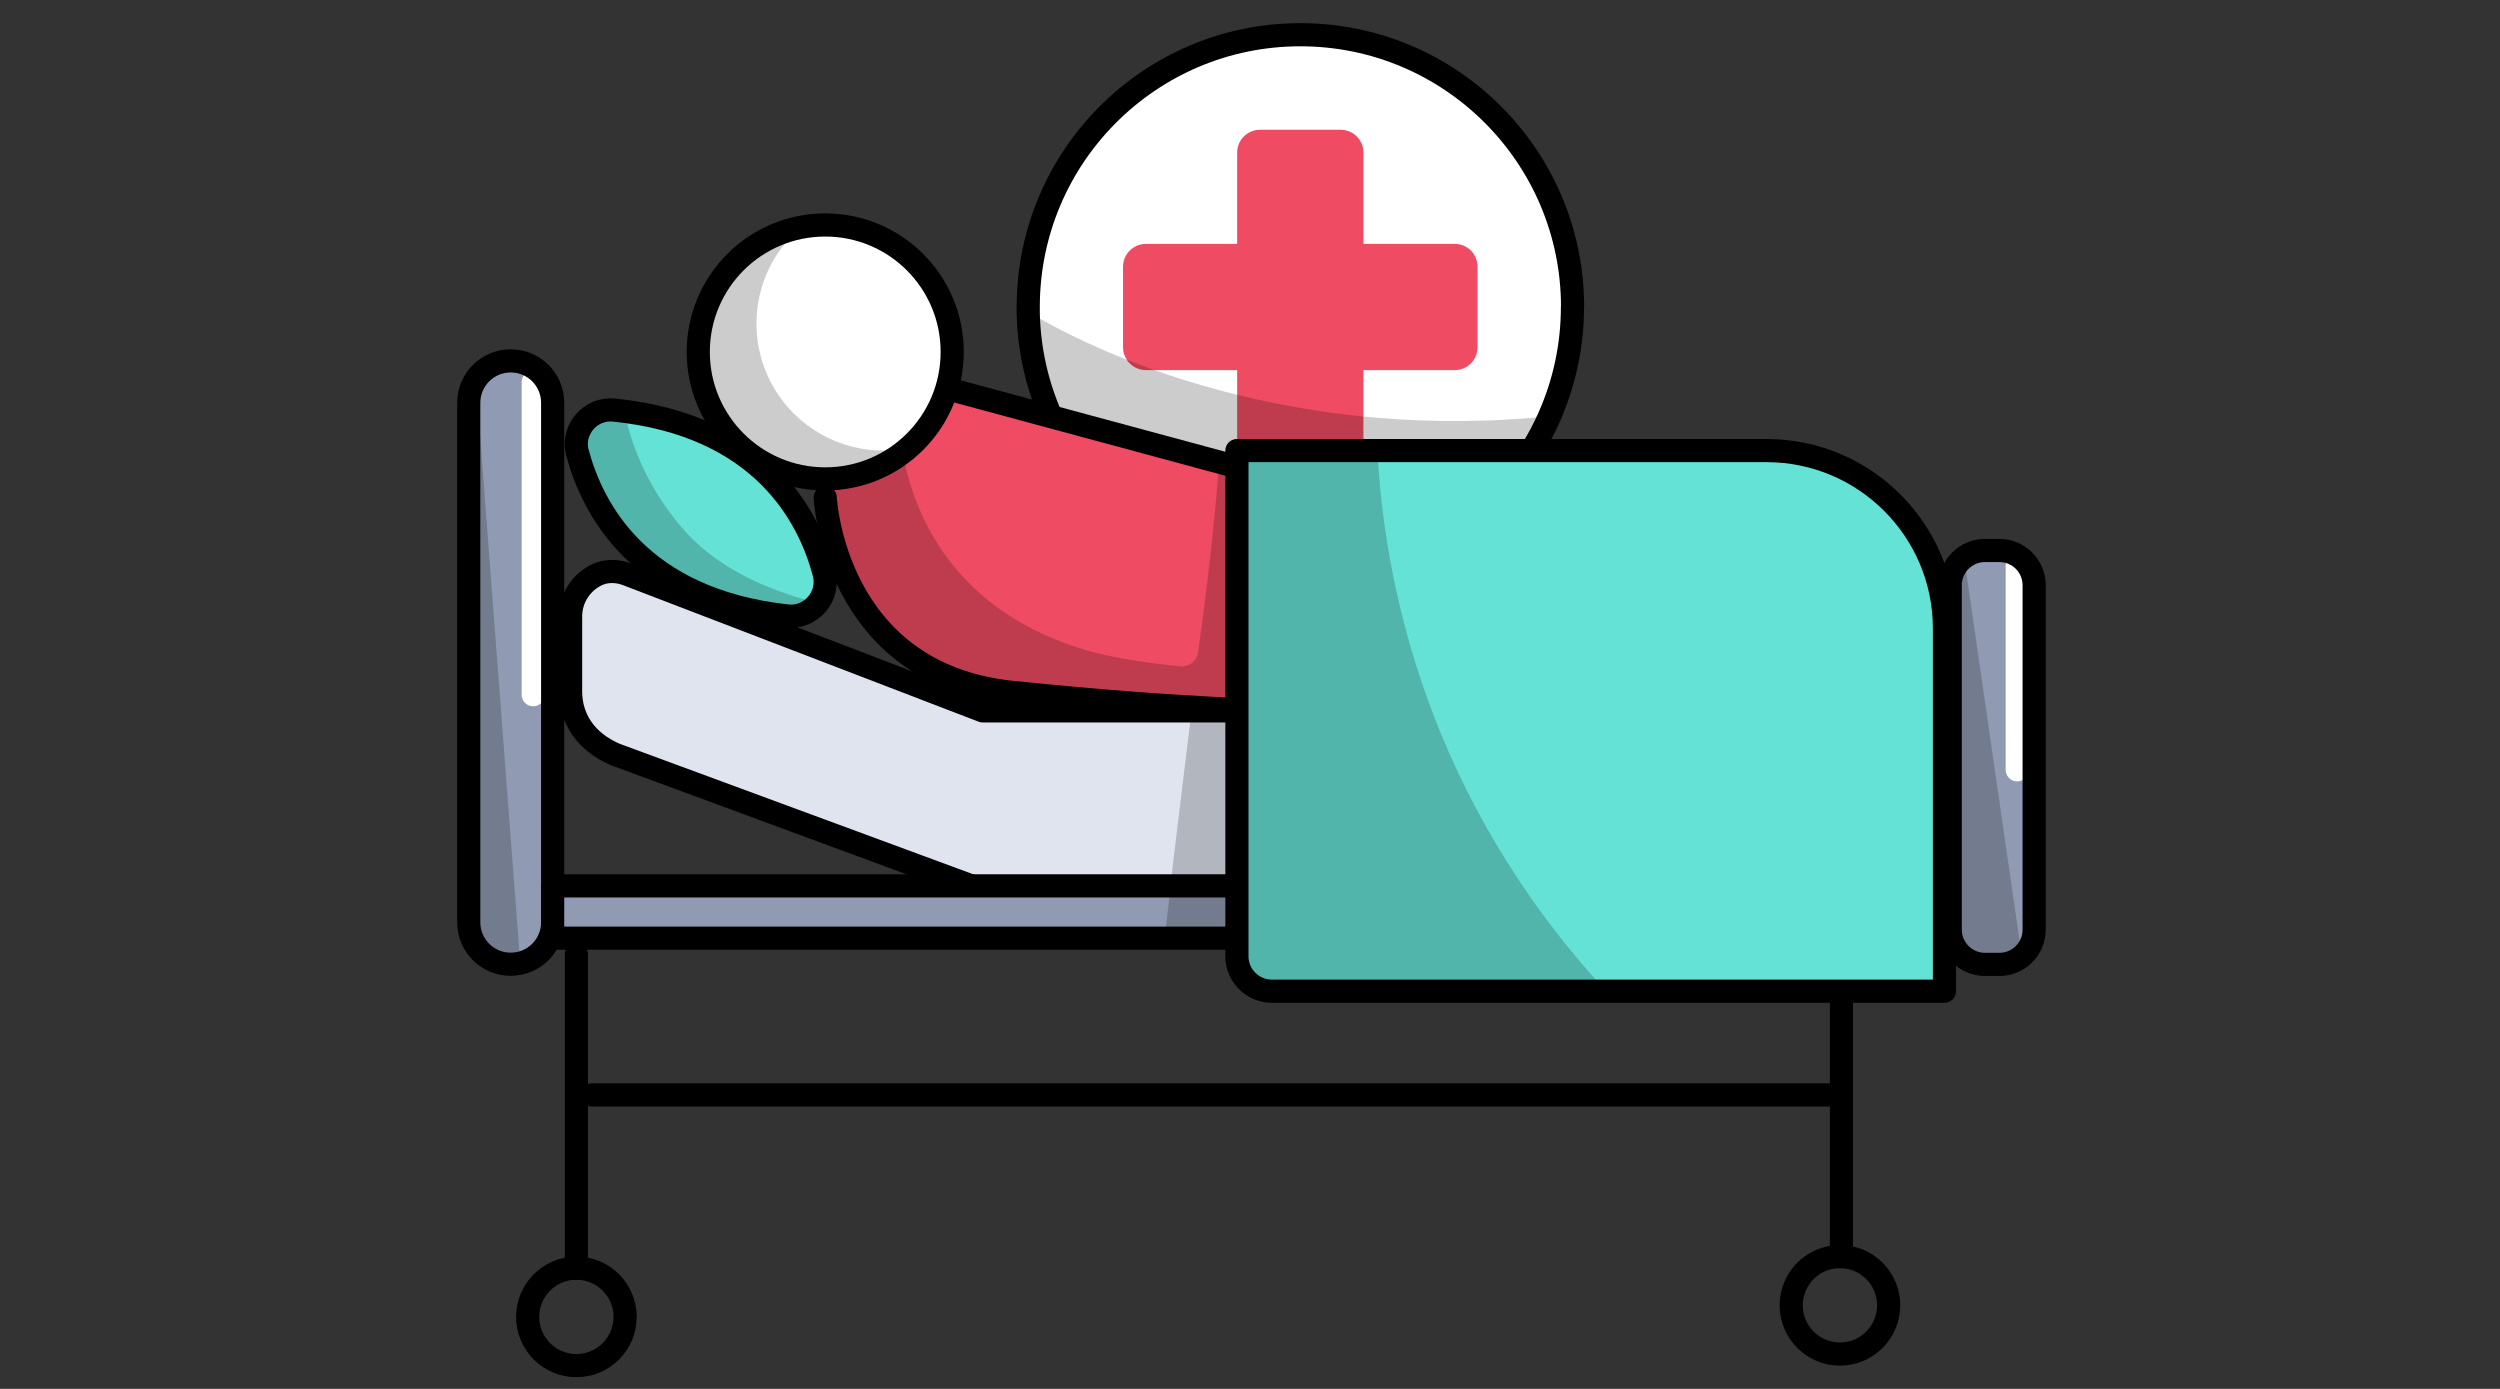
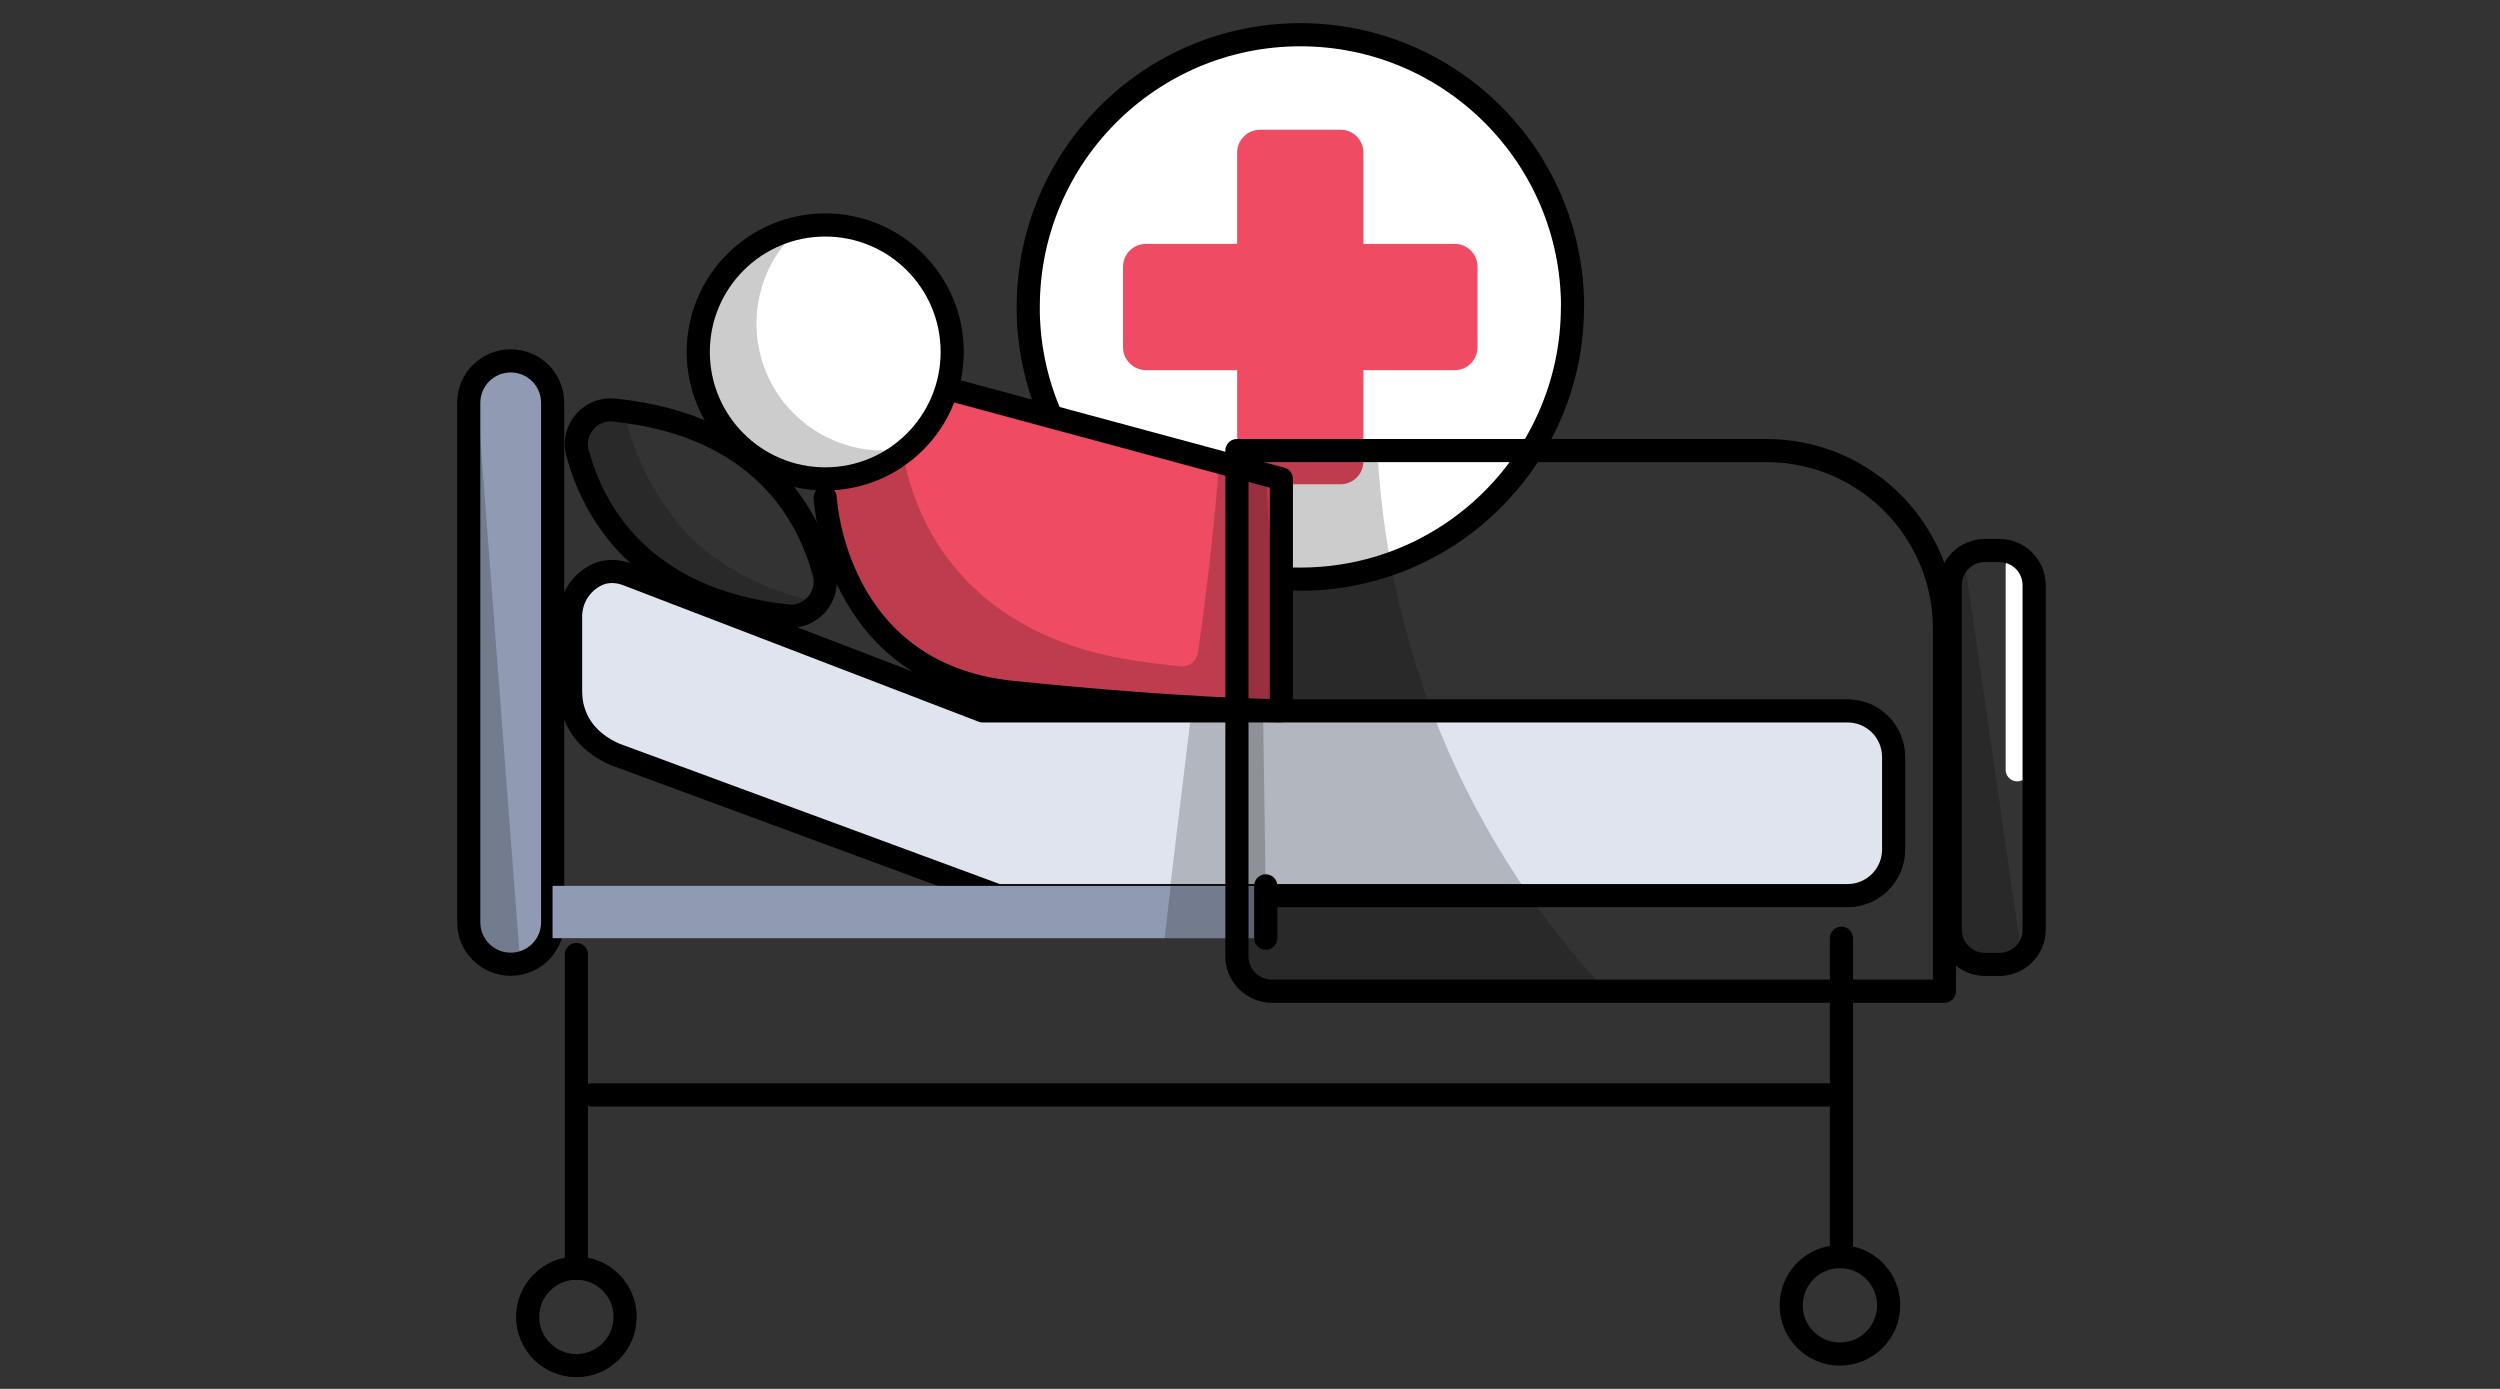
<svg xmlns="http://www.w3.org/2000/svg" width="216" height="120" viewBox="0 0 216 120" fill="none">
  <rect x="0" y="0" width="216" height="120" fill="#333333" stroke="none" />
  <g clip-path="url(#clip0_5120_256102)">
    <path d="M163.61 65.393V73.393C163.61 75.594 161.83 77.383 159.63 77.383H86.19L53.27 65.233C50.46 64.073 49.29 61.933 49.29 59.733V53.253C49.29 51.663 50.22 50.294 51.56 49.654C52.38 49.264 53.33 49.294 54.17 49.614L84.9 61.413H159.63C161.83 61.413 163.61 63.193 163.61 65.393Z" fill="#DFE4EE" />
    <path opacity="0.2" d="M109.35 76.544L107.47 77.384H101.01L102.95 61.414H109.13L109.35 76.544Z" fill="black" />
    <path d="M53.28 65.231L86.2 77.381H159.63C161.83 77.381 163.61 75.601 163.61 73.401V65.401C163.61 63.201 161.83 61.421 159.63 61.421H84.91L54.18 49.621C53.34 49.301 52.39 49.271 51.57 49.661C50.23 50.301 49.3 51.671 49.3 53.261V59.741C49.3 61.941 50.47 64.071 53.28 65.241V65.231Z" stroke="black" stroke-width="2" stroke-linecap="round" stroke-linejoin="round" />
    <path d="M135.86 26.52C135.86 29.91 135.14 33.12 133.85 36.03C130.2 44.29 121.94 50.04 112.34 50.04C99.53 50.04 89.11 39.79 88.84 27.04C88.84 26.87 88.84 26.69 88.84 26.52C88.84 13.53 99.37 3 112.35 3C125.33 3 135.87 13.53 135.87 26.52H135.86Z" fill="white" stroke="black" stroke-width="2" stroke-linecap="round" stroke-linejoin="round" />
    <path d="M127.66 23.051V30.001C127.66 31.091 126.78 31.981 125.68 31.981H117.8V39.851C117.8 40.951 116.92 41.841 115.82 41.841H108.87C107.78 41.841 106.89 40.951 106.89 39.851V31.981H99.02C97.92 31.981 97.03 31.091 97.03 30.001V23.051C97.03 21.951 97.92 21.071 99.02 21.071H106.89V13.191C106.89 12.091 107.78 11.211 108.87 11.211H115.82C116.92 11.211 117.8 12.091 117.8 13.191V21.071H125.68C126.78 21.071 127.66 21.951 127.66 23.051Z" fill="#EF4B63" />
-     <path opacity="0.2" d="M135.07 35.833C131.13 45.252 121.95 50.042 112.35 50.042C99.54 50.042 87.82 40.733 87.82 26.312C94.6 30.683 112.04 38.513 135.08 35.833H135.07Z" fill="black" />
    <path d="M47.74 34.81V79.69C47.74 81.4 46.55 82.84 44.95 83.21C44.68 83.28 44.41 83.31 44.12 83.31C42.12 83.31 40.5 81.69 40.5 79.69V34.81C40.5 34.07 40.73 33.38 41.11 32.8C41.24 32.6 41.39 32.42 41.56 32.25C42.21 31.59 43.12 31.18 44.12 31.18C46.12 31.18 47.74 32.81 47.74 34.81Z" fill="#909AB2" />
    <path opacity="0.2" d="M44.95 83.207C44.68 83.277 44.41 83.307 44.12 83.307C42.12 83.307 40.5 81.687 40.5 79.687V34.807C40.5 34.067 40.73 33.377 41.11 32.797L44.95 83.207Z" fill="black" />
-     <path d="M46.07 33.023V60.023" stroke="white" stroke-width="2" stroke-linecap="round" stroke-linejoin="round" />
    <path d="M44.13 31.18H44.12C42.121 31.18 40.5 32.8 40.5 34.8V79.69C40.5 81.689 42.121 83.31 44.12 83.31H44.13C46.129 83.31 47.75 81.689 47.75 79.69V34.8C47.75 32.8 46.129 31.18 44.13 31.18Z" stroke="black" stroke-width="2" stroke-linecap="round" stroke-linejoin="round" />
-     <path d="M175.74 50.562V80.312C175.74 81.233 175.33 82.052 174.68 82.593C174.16 83.043 173.48 83.312 172.74 83.312H171.5C169.84 83.312 168.5 81.972 168.5 80.312V50.562C168.5 49.583 168.97 48.712 169.7 48.163C170.2 47.782 170.82 47.562 171.5 47.562H172.74C174.4 47.562 175.74 48.903 175.74 50.562Z" fill="#909AB2" />
    <path d="M174.29 48.891V66.511" stroke="white" stroke-width="2" stroke-linecap="round" stroke-linejoin="round" />
    <path opacity="0.2" d="M174.68 82.594C174.16 83.044 173.48 83.314 172.74 83.314H171.5C169.84 83.314 168.5 81.974 168.5 80.314V50.564C168.5 49.584 168.97 48.714 169.7 48.164L174.68 82.594Z" fill="black" />
    <path d="M172.75 47.562H171.5C169.843 47.562 168.5 48.906 168.5 50.562V80.323C168.5 81.979 169.843 83.323 171.5 83.323H172.75C174.407 83.323 175.75 81.979 175.75 80.323V50.562C175.75 48.906 174.407 47.562 172.75 47.562Z" stroke="black" stroke-width="2" stroke-linecap="round" stroke-linejoin="round" />
    <path d="M49.8 82.469V109.569" stroke="black" stroke-width="2" stroke-linecap="round" stroke-linejoin="round" />
    <path d="M159.1 81.062V108.153" stroke="black" stroke-width="2" stroke-linecap="round" stroke-linejoin="round" />
    <path d="M51.1 94.602H159.1" stroke="black" stroke-width="2" stroke-linecap="round" stroke-linejoin="round" />
    <path d="M109.35 76.539H47.74V81.059H109.35V76.539Z" fill="#909AB2" />
    <path opacity="0.2" d="M109.35 76.539V81.059H100.62L101.15 76.539H109.35Z" fill="black" />
-     <path d="M109.36 76.539H47.75V81.059H109.36V76.539Z" stroke="black" stroke-width="2" stroke-linecap="round" stroke-linejoin="round" />
+     <path d="M109.36 76.539V81.059H109.36V76.539Z" stroke="black" stroke-width="2" stroke-linecap="round" stroke-linejoin="round" />
    <path d="M110.71 41.375V61.405C110.71 61.405 102.97 61.405 87.48 59.825C72 58.245 71.3 42.985 71.3 42.985L77.74 37.535L82.27 33.695L110.71 41.375Z" fill="#EF4B63" />
    <path opacity="0.2" d="M109.36 40.729L110.72 61.409C110.72 61.409 102.98 61.409 87.49 59.829C72.01 58.249 71.31 42.989 71.31 42.989L77.75 37.539C78.33 42.489 80.86 50.949 91.01 55.179C94.74 56.729 98.26 57.179 101.99 57.569C102.72 57.649 103.39 57.129 103.5 56.399C104.07 52.549 104.9 45.839 105.3 40.349C108.67 40.449 108.74 40.739 109.36 40.739V40.729Z" fill="black" />
    <path d="M71.3 42.985C71.3 42.985 72 58.245 87.48 59.825C102.96 61.405 110.71 61.405 110.71 61.405V41.375L82.27 33.695" stroke="black" stroke-width="2" stroke-linecap="round" stroke-linejoin="round" />
    <path d="M71.3 41.377C77.359 41.377 82.27 36.466 82.27 30.407C82.27 24.349 77.359 19.438 71.3 19.438C65.242 19.438 60.33 24.349 60.33 30.407C60.33 36.466 65.242 41.377 71.3 41.377Z" fill="white" />
    <path opacity="0.2" d="M78.46 38.718C76.54 40.378 74.04 41.378 71.3 41.378C65.24 41.378 60.33 36.468 60.33 30.408C60.33 25.078 64.13 20.638 69.17 19.648C66.84 21.658 65.36 24.638 65.36 27.958C65.36 34.018 70.27 38.928 76.33 38.928C77.06 38.928 77.77 38.858 78.46 38.718Z" fill="black" />
    <path d="M71.3 41.377C77.359 41.377 82.27 36.466 82.27 30.407C82.27 24.349 77.359 19.438 71.3 19.438C65.242 19.438 60.33 24.349 60.33 30.407C60.33 36.466 65.242 41.377 71.3 41.377Z" stroke="black" stroke-width="2" stroke-linecap="round" stroke-linejoin="round" />
-     <path d="M168 53.73V83.22C168 84.55 166.92 85.64 165.58 85.64H110.24C108.38 85.64 106.87 84.13 106.87 82.26V42.3C106.87 40.44 108.38 38.93 110.24 38.93H153.19C161.37 38.93 168 45.56 168 53.73Z" fill="#65E2D6" />
    <path opacity="0.2" d="M138.78 85.64H110.24C108.38 85.64 106.87 84.13 106.87 82.26V39.33C106.87 39.11 107.05 38.93 107.27 38.93H119.01C119.6 50.41 123.29 68.88 138.78 85.64Z" fill="black" />
    <path d="M106.87 38.93H152.63C161.11 38.93 168 45.82 168 54.3V85.64H109.89C108.23 85.64 106.87 84.29 106.87 82.62V38.93Z" stroke="black" stroke-width="2" stroke-linecap="round" stroke-linejoin="round" />
-     <path d="M70.67 52.1C70.06 52.87 69.1 53.35 68.02 53.23C55.27 51.83 51.2 44 49.9 39.14C49.37 37.16 51.01 35.22 53.05 35.43C53.35 35.46 53.65 35.5 53.95 35.54C66.02 37.11 69.93 44.75 71.2 49.52C71.45 50.47 71.21 51.41 70.67 52.1Z" fill="#65E2D6" />
    <path opacity="0.2" d="M70.67 52.1C70.06 52.87 69.1 53.35 68.02 53.23C55.27 51.83 51.2 44 49.9 39.14C49.37 37.16 51.01 35.22 53.05 35.43C53.35 35.46 53.65 35.5 53.95 35.54C54.48 38.21 55.78 41.88 58.84 45.51C61.78 48.99 66.17 50.98 70.67 52.1Z" fill="black" />
    <path d="M49.9 39.14C51.2 43.99 55.27 51.82 68.02 53.22C70.07 53.45 71.73 51.51 71.2 49.52C69.9 44.62 65.83 36.73 53.05 35.43C51 35.22 49.36 37.15 49.89 39.14H49.9Z" stroke="black" stroke-width="2" stroke-linecap="round" stroke-linejoin="round" />
    <path d="M49.8 117.99C52.125 117.99 54.01 116.105 54.01 113.78C54.01 111.455 52.125 109.57 49.8 109.57C47.475 109.57 45.59 111.455 45.59 113.78C45.59 116.105 47.475 117.99 49.8 117.99Z" stroke="black" stroke-width="2" stroke-linecap="round" stroke-linejoin="round" />
    <path d="M158.97 116.99C161.295 116.99 163.18 115.105 163.18 112.78C163.18 110.455 161.295 108.57 158.97 108.57C156.645 108.57 154.76 110.455 154.76 112.78C154.76 115.105 156.645 116.99 158.97 116.99Z" stroke="black" stroke-width="2" stroke-linecap="round" stroke-linejoin="round" />
  </g>
  <defs>
    <clipPath id="clip0_5120_256102">
      <rect width="137.25" height="116.99" fill="white" transform="translate(39.5 2)" />
    </clipPath>
  </defs>
</svg>